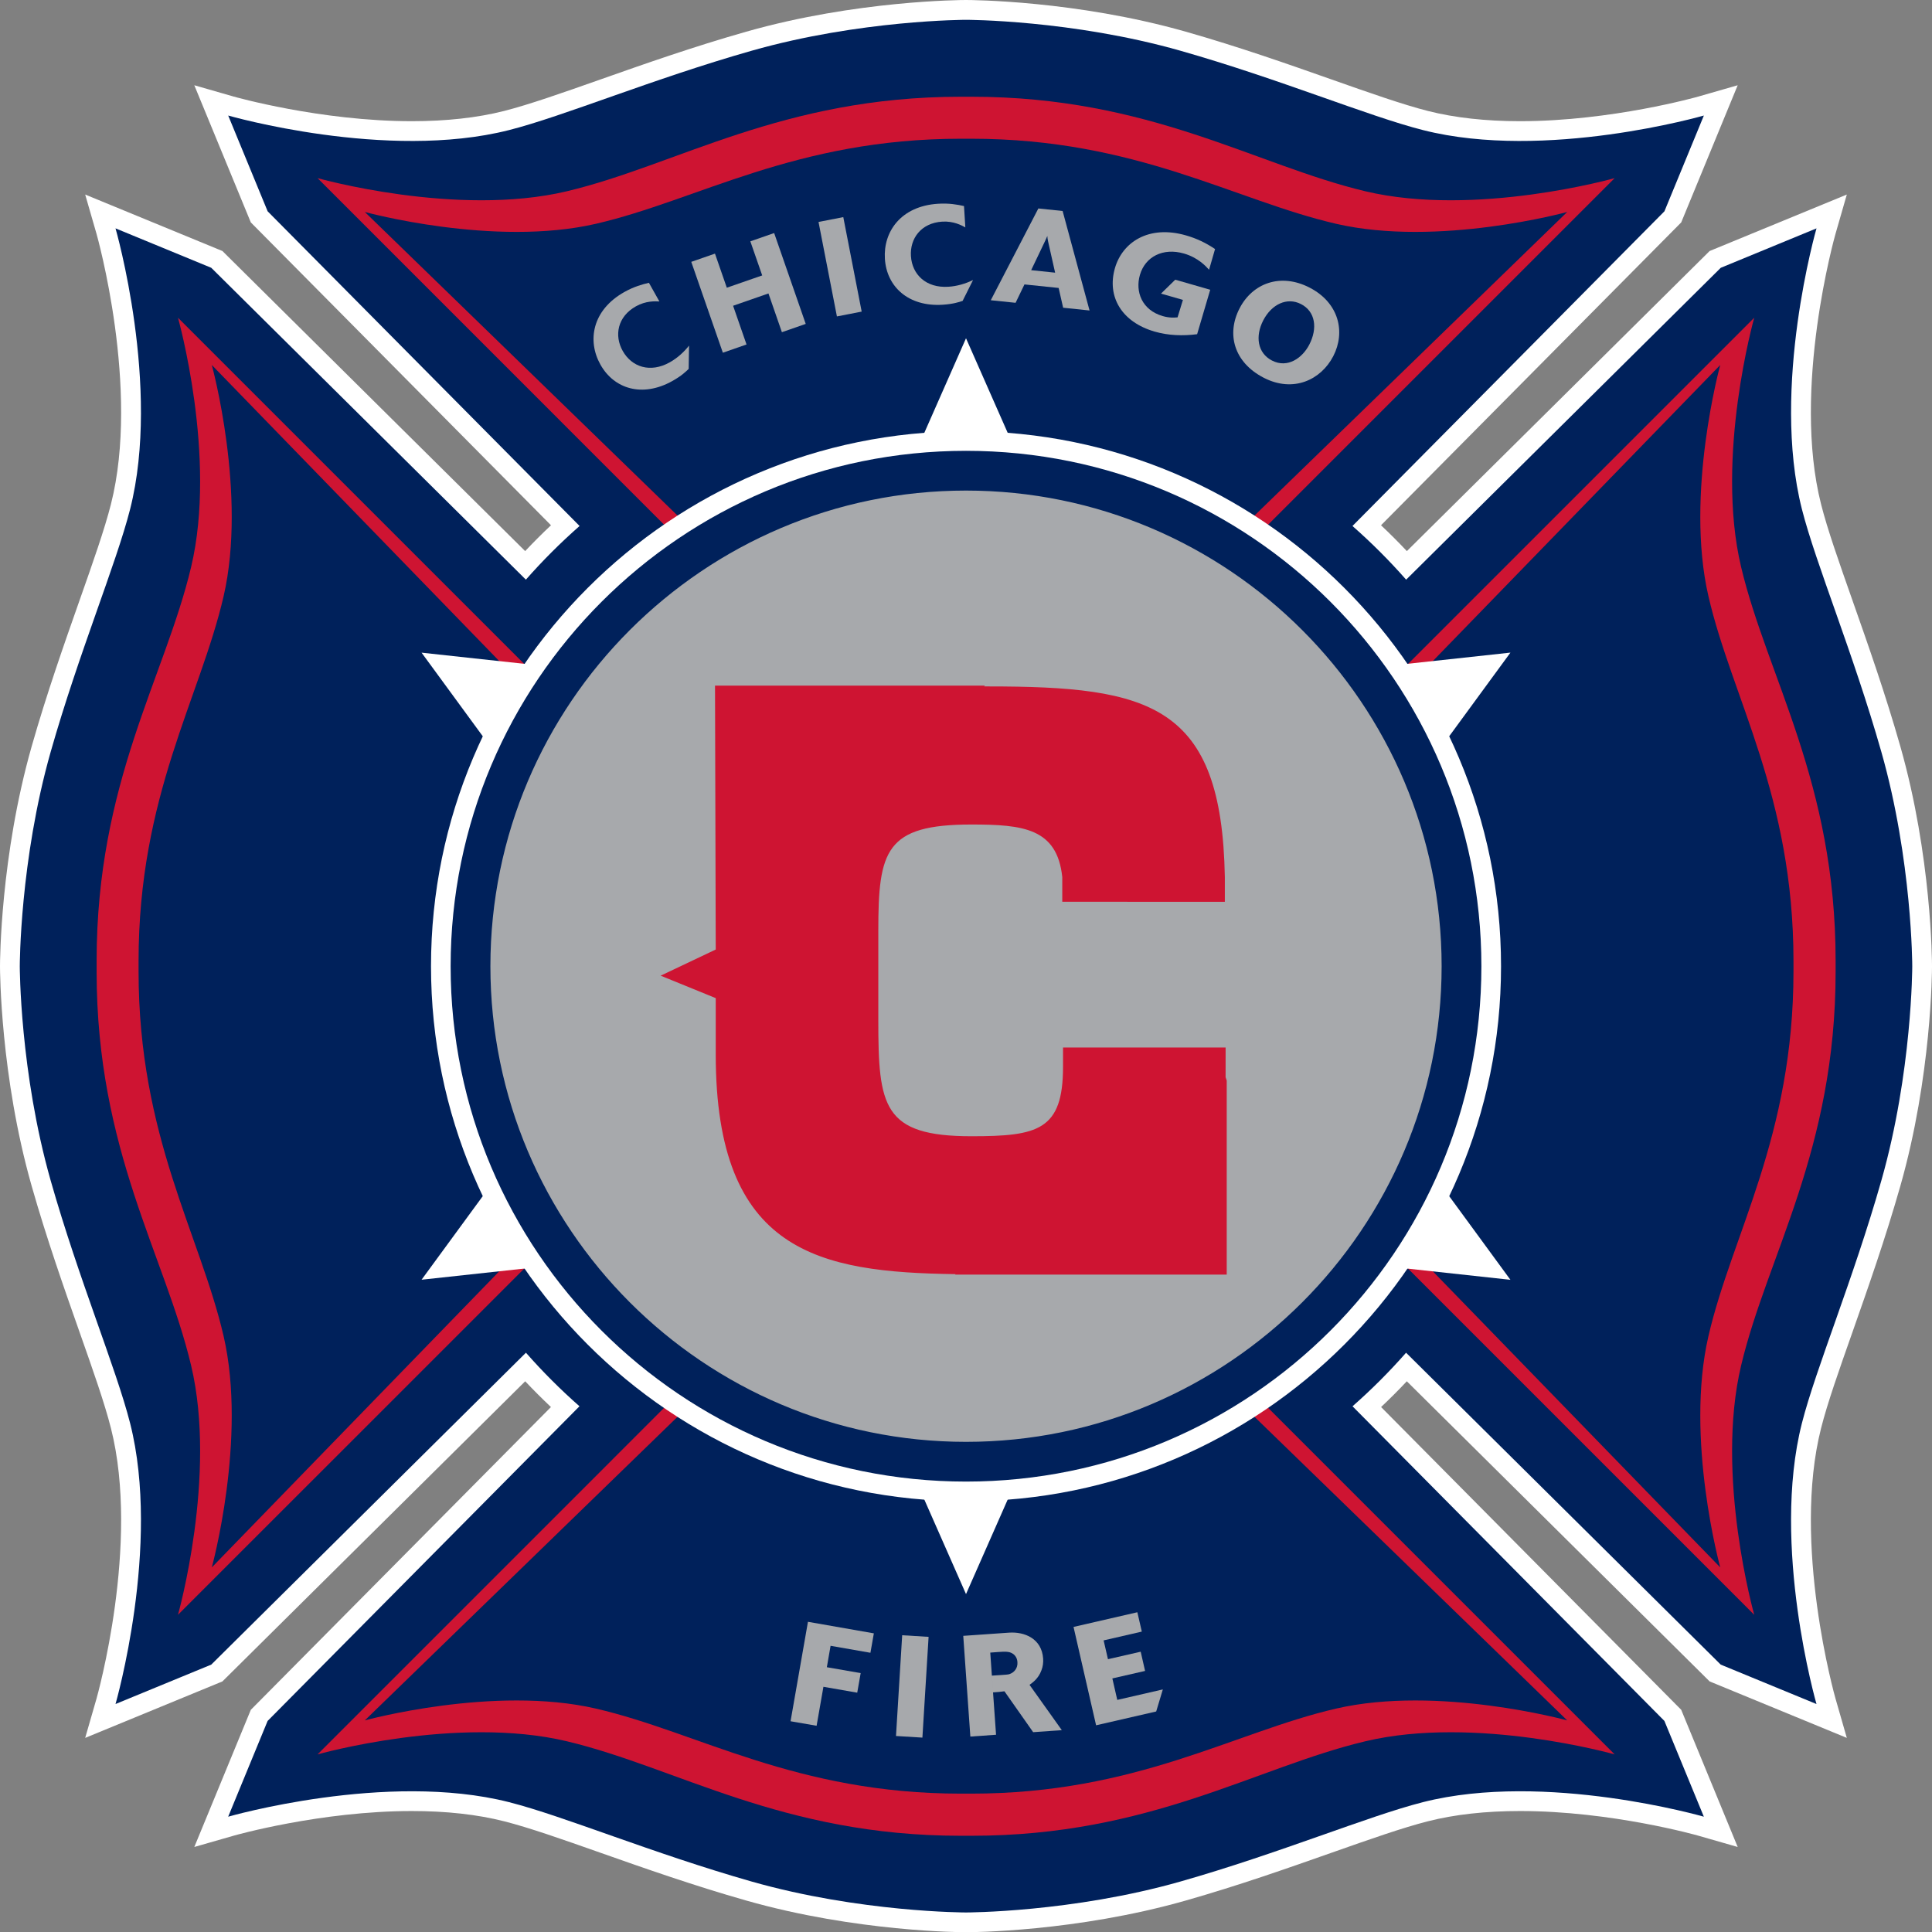
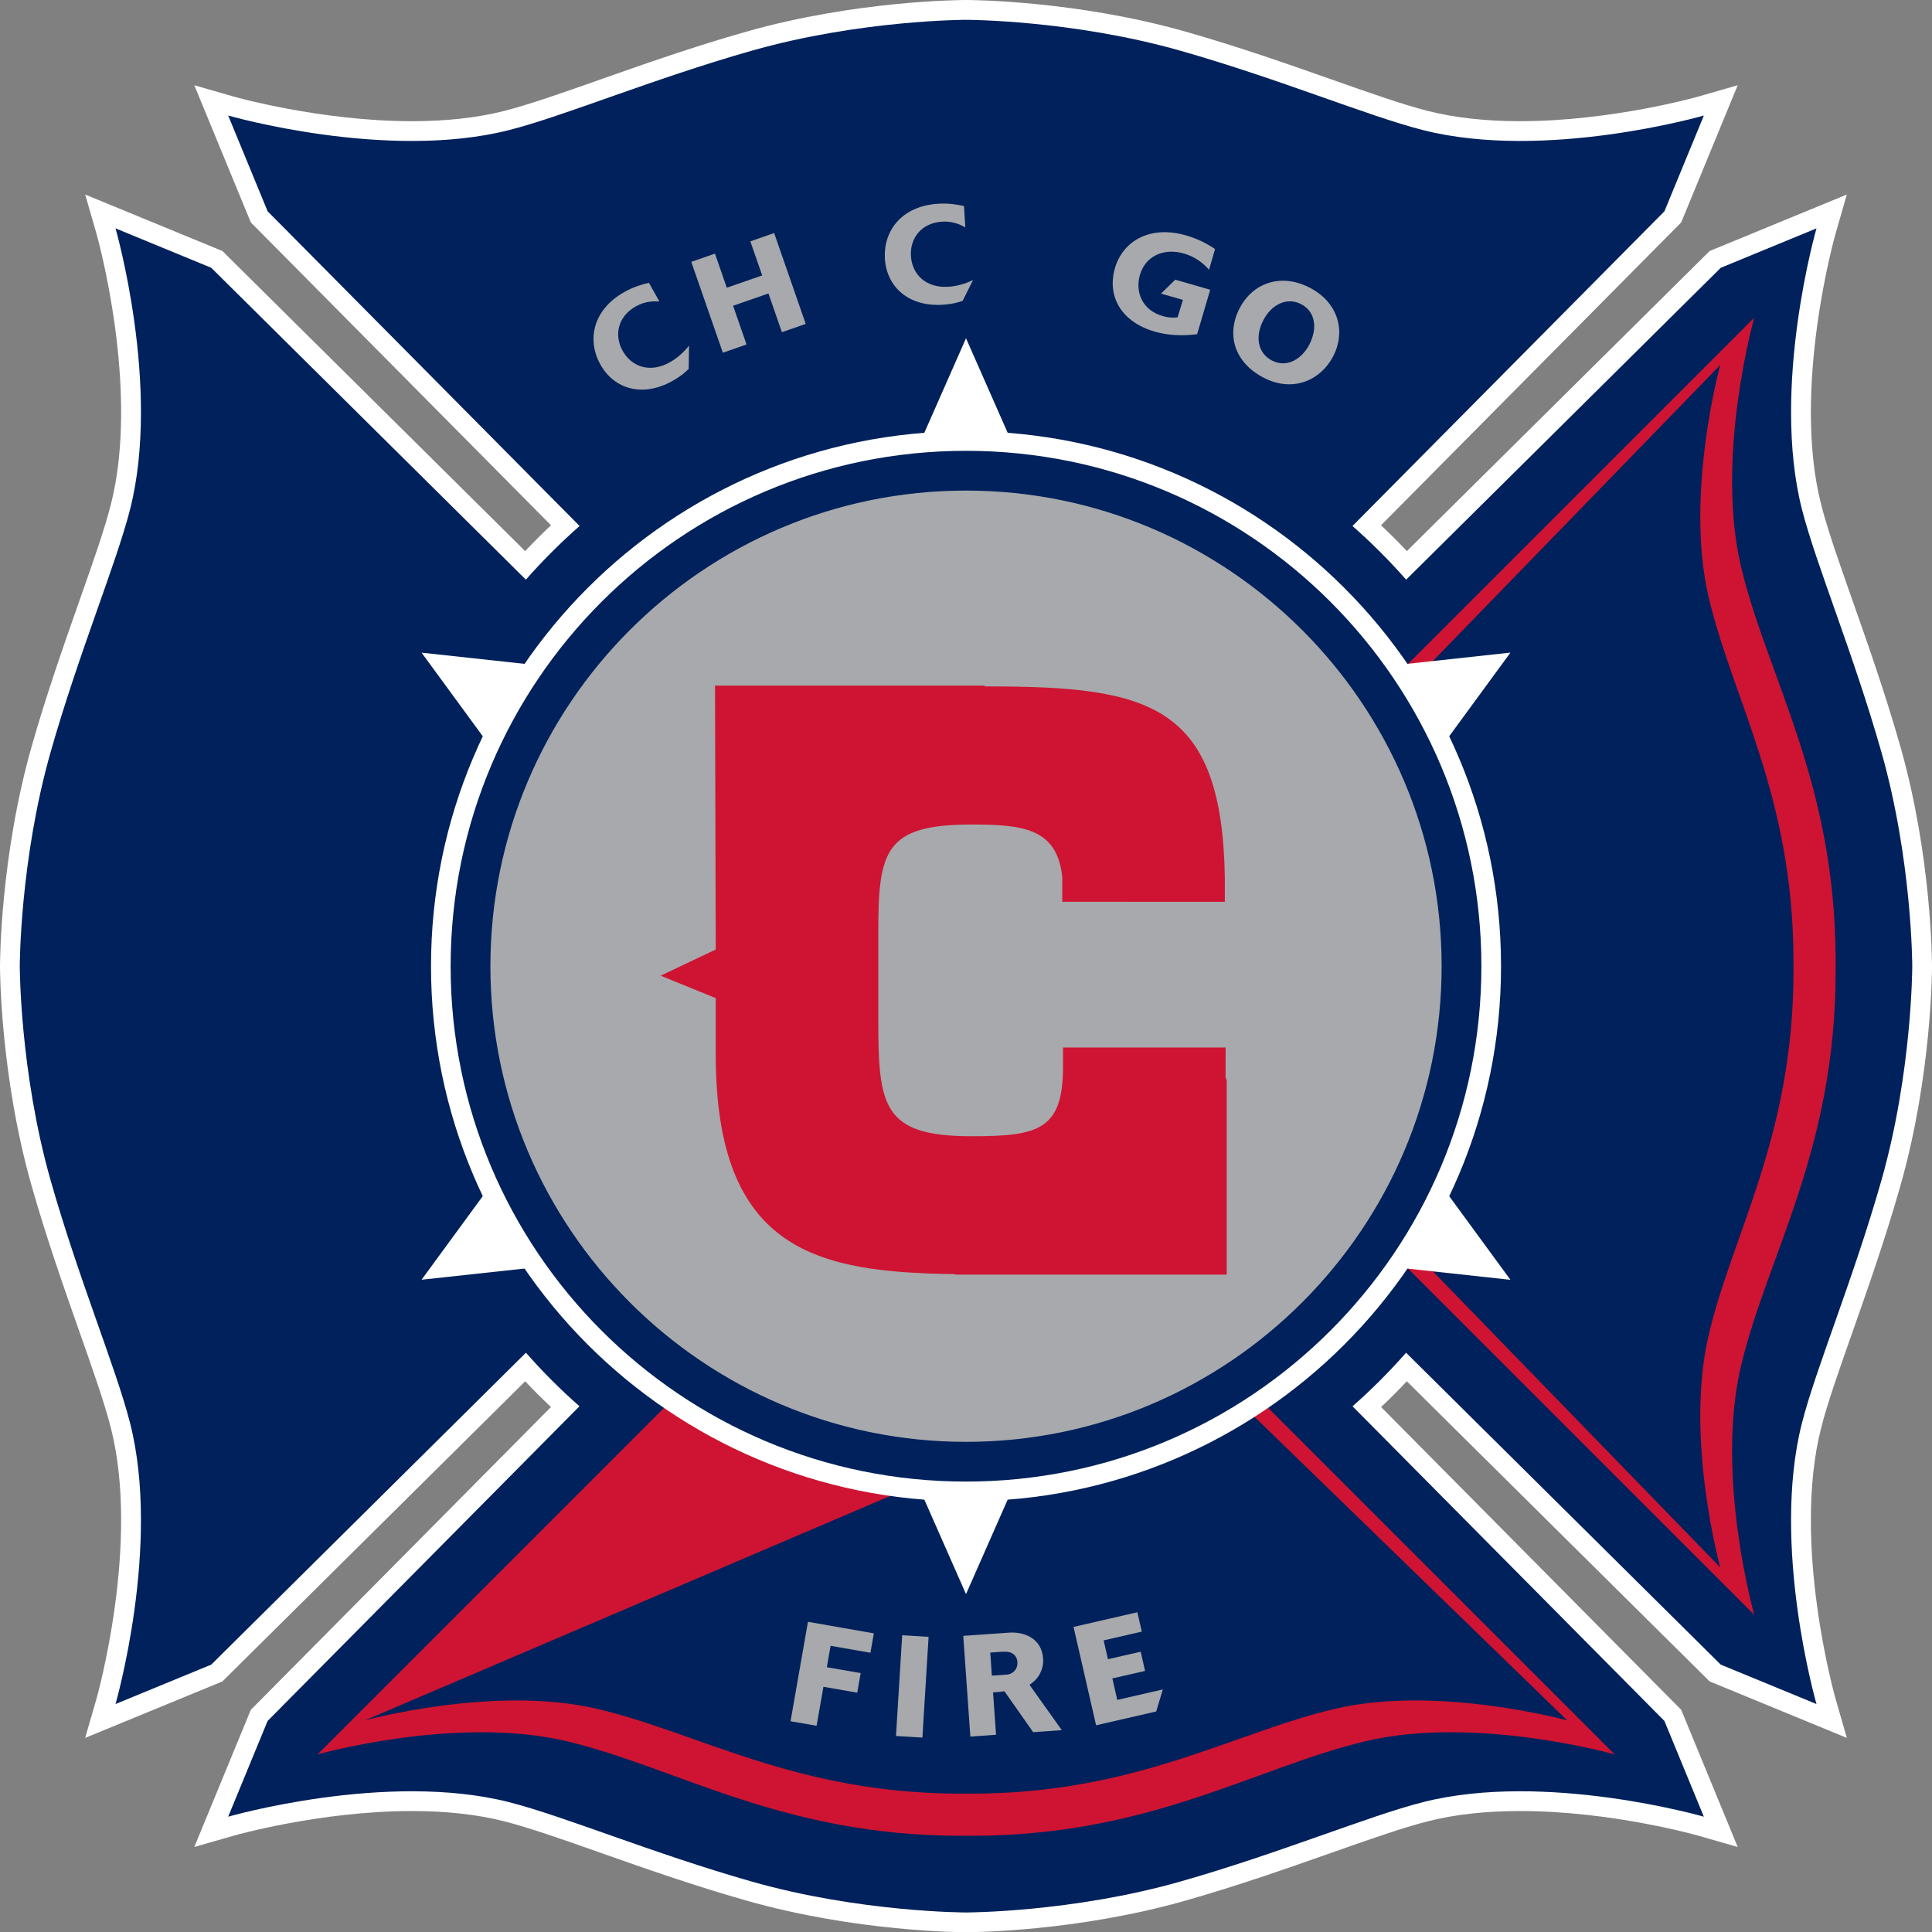
<svg xmlns="http://www.w3.org/2000/svg" xmlns:ns1="http://sodipodi.sourceforge.net/DTD/sodipodi-0.dtd" xmlns:ns2="http://www.inkscape.org/namespaces/inkscape" id="Layer_1" x="0px" y="0px" width="1000" height="1000.115" viewBox="0 0 1000 1000.115" xml:space="preserve" ns1:docname="Chicago_Fire_logo.svg" ns2:version="0.92.4 (5da689c313, 2019-01-14)">
  <rect x="0" y="0" width="1000" height="1000.115" fill="#808080" stroke="none" />
  <defs id="defs65" />
  <path d="m 973.78,611.08 c 16,-56.23 16,-110.97 16,-110.97 0,0 0,-54.735 -16,-110.955 -14.625,-51.36 -33.895,-97.235 -41.11,-125.59 -16.105,-63.405 7.55,-145.365 7.55,-145.365 l -49.56,20.415 -162.845,161.42 c -8.65,-9.845 -17.93,-19.11 -27.78,-27.78 l 161.47,-162.885 20.415,-49.57 c 0,0 -81.965,23.66 -145.365,7.535 -28.355,-7.185 -74.225,-26.46 -125.575,-41.08 -56.22,-16 -110.97,-16 -110.97,-16 0,0 -54.735,0 -110.955,16 -51.36,14.62 -97.245,33.895 -125.59,41.08 -63.415,16.13 -145.35,-7.535 -145.35,-7.535 l 20.415,49.57 161.46,162.88 c -9.86,8.665 -19.135,17.935 -27.795,27.78 l -162.845,-161.42 -49.56,-20.415 c 0,0 23.65,81.965 7.555,145.365 -7.21,28.355 -26.49,74.23 -41.11,125.58 -16,56.23 -16,110.965 -16,110.965 0,0 0,54.74 16,110.97 14.62,51.36 33.895,97.22 41.11,125.575 16.1,63.42 -7.555,145.355 -7.555,145.355 l 49.56,-20.405 162.875,-161.44 c 8.63,9.83 17.905,19.095 27.71,27.725 l -161.415,162.865 -20.415,49.57 c 0,0 81.94,-23.65 145.35,-7.535 28.345,7.195 74.23,26.46 125.59,41.095 56.22,16.01 110.955,16.01 110.955,16.01 0,0 54.75,0 110.97,-16.01 51.355,-14.635 97.22,-33.895 125.575,-41.095 63.405,-16.12 145.365,7.535 145.365,7.535 l -20.415,-49.57 -161.43,-162.86 c 9.81,-8.63 19.07,-17.88 27.715,-27.725 l 162.87,161.44 49.56,20.405 c 0,0 -23.65,-81.94 -7.55,-145.355 7.225,-28.355 26.495,-74.215 41.12,-125.575" id="path2" ns2:connector-curvature="0" style="fill:#ffffff;stroke-width:5" />
  <path d="m 500.005,1000.115 c -2.305,0 -56.83,-0.175 -113.765,-16.405 -27.4,-7.8 -52.985,-16.815 -75.54,-24.765 -19.75,-6.96 -36.815,-12.97 -49.76,-16.25 -13.855,-3.525 -29.92,-5.31 -47.755,-5.31 -47.35,0 -91.805,12.625 -92.255,12.77 l -20.355,5.84 29.25,-71 155.345,-156.715 c -4.565,-4.325 -9.03,-8.77 -13.33,-13.33 l -156.72,155.35 -71.03,29.235 5.87,-20.34 c 0.225,-0.79 22.67,-80.1 7.445,-140.015 -3.28,-12.965 -9.29,-29.995 -16.25,-49.755 -7.95,-22.575 -16.955,-48.145 -24.765,-75.545 C 0.2,556.93 0,502.4 0,500.105 c 0,-2.295 0.2,-56.815 16.39,-113.775 7.815,-27.395 16.815,-52.96 24.765,-75.53 6.96,-19.75 12.97,-36.815 16.25,-49.76 15.225,-59.9 -7.22,-139.21 -7.445,-140.01 l -5.87,-20.34 71.03,29.235 156.7,155.32 c 4.315,-4.58 8.78,-9.055 13.37,-13.37 l -155.37,-156.755 -29.25,-71 20.355,5.855 c 0.45,0.125 44.895,12.755 92.255,12.755 17.83,0 33.895,-1.78 47.755,-5.295 12.955,-3.31 30.035,-9.315 49.81,-16.29 C 333.295,33.195 358.85,24.19 386.24,16.405 443.175,0.205 497.7,0 500.005,0 c 2.295,0 56.82,0.205 113.755,16.405 27.375,7.79 52.945,16.79 75.495,24.74 19.775,6.975 36.855,12.98 49.82,16.29 13.85,3.51 29.91,5.295 47.745,5.295 47.365,-0.015 91.805,-12.625 92.255,-12.755 l 20.355,-5.855 -29.235,71 -155.385,156.755 c 4.6,4.315 9.055,8.79 13.38,13.37 l 156.705,-155.32 71.015,-29.235 -5.855,20.34 c -0.24,0.8 -22.685,80.105 -7.46,140.01 3.28,12.945 9.3,29.995 16.25,49.76 7.95,22.575 16.97,48.14 24.765,75.54 16.215,56.96 16.39,111.475 16.39,113.765 0,2.29 -0.175,56.82 -16.39,113.765 -7.8,27.4 -16.815,52.96 -24.75,75.545 -6.965,19.76 -12.985,36.8 -16.265,49.77 -15.225,59.9 7.22,139.21 7.46,140 l 5.855,20.34 -71.015,-29.235 -156.73,-155.345 c -4.3,4.575 -8.74,9.015 -13.315,13.33 l 155.345,156.715 29.235,71 -20.355,-5.84 c -0.45,-0.14 -44.895,-12.77 -92.255,-12.77 -17.83,0 -33.895,1.78 -47.745,5.31 -12.955,3.28 -30.02,9.29 -49.785,16.25 -22.56,7.95 -48.125,16.97 -75.525,24.765 -56.94,16.235 -111.465,16.41 -113.76,16.41 m -286.82,-83.18 c 19.54,0 37.295,1.995 52.785,5.935 13.845,3.51 31.315,9.67 51.53,16.775 22.285,7.865 47.555,16.77 74.34,24.38 54.025,15.4 107.44,15.64 108.17,15.64 0.73,0 54.165,-0.24 108.16,-15.64 26.8,-7.61 52.055,-16.515 74.34,-24.365 20.23,-7.125 37.685,-13.28 51.53,-16.79 15.5,-3.935 33.255,-5.935 52.785,-5.935 30.7,0 59.63,4.83 77.99,8.73 l -11.99,-29.13 -167.65,-169.155 8.155,-7.165 c 9.455,-8.315 18.47,-17.33 26.795,-26.795 l 7.165,-8.155 169.155,167.65 29.115,12 c -6.18,-28.955 -14.635,-84.08 -2.785,-130.78 3.51,-13.845 9.67,-31.3 16.79,-51.515 7.86,-22.3 16.745,-47.57 24.38,-74.355 15.385,-54.08 15.61,-107.63 15.61,-108.16 0,-0.53 -0.225,-54.06 -15.61,-108.145 -7.635,-26.81 -16.53,-52.08 -24.38,-74.365 -7.125,-20.215 -13.28,-37.685 -16.79,-51.515 -11.85,-46.69 -3.4,-101.84 2.785,-130.785 l -29.115,12 -169.145,167.65 -7.16,-8.165 c -8.315,-9.47 -17.36,-18.495 -26.85,-26.845 l -8.15,-7.165 167.685,-169.17 11.99,-29.155 c -18.36,3.91 -47.29,8.74 -77.99,8.74 C 767.3,83.185 749.54,81.18 734.04,77.25 720.185,73.73 702.71,67.57 682.465,60.45 660.18,52.59 634.935,43.705 608.175,36.085 554.08,20.67 500.545,20.46 500.015,20.46 c -0.53,0 -54.08,0.22 -108.18,15.635 -26.765,7.62 -52.02,16.505 -74.29,24.365 -20.24,7.125 -37.72,13.28 -51.575,16.8 -15.49,3.925 -33.24,5.935 -52.785,5.935 -30.685,0 -59.63,-4.83 -77.99,-8.74 l 11.99,29.155 167.7,169.17 -8.155,7.175 c -9.48,8.315 -18.505,17.36 -26.845,26.835 l -7.175,8.165 -169.115,-167.655 -29.13,-12 c 6.17,28.945 14.65,84.095 2.785,130.785 -3.52,13.83 -9.655,31.3 -16.8,51.53 -7.85,22.27 -16.745,47.54 -24.38,74.335 -15.385,54.1 -15.6,107.63 -15.6,108.175 0,0.515 0.215,54.065 15.6,108.145 7.635,26.785 16.53,52.055 24.38,74.355 7.15,20.215 13.28,37.67 16.8,51.515 11.865,46.675 3.39,101.825 -2.785,130.78 l 29.13,-12 169.145,-167.65 7.16,8.155 c 8.305,9.445 17.31,18.455 26.81,26.795 l 8.125,7.175 -167.645,169.145 -11.99,29.13 c 18.355,-3.905 47.3,-8.735 77.985,-8.735" id="path4" ns2:connector-curvature="0" style="fill:#ffffff;stroke-width:5" />
  <path d="m 973.78,611.08 c 16,-56.23 16,-110.97 16,-110.97 0,0 0,-54.735 -16,-110.955 -14.625,-51.36 -33.895,-97.235 -41.11,-125.59 -16.105,-63.405 7.55,-145.365 7.55,-145.365 l -49.56,20.415 -162.845,161.42 c -8.65,-9.845 -17.93,-19.11 -27.78,-27.78 l 161.47,-162.885 20.415,-49.57 c 0,0 -81.965,23.66 -145.365,7.535 -28.355,-7.185 -74.225,-26.46 -125.575,-41.08 -56.22,-16 -110.97,-16 -110.97,-16 0,0 -54.735,0 -110.955,16 -51.36,14.62 -97.245,33.895 -125.59,41.08 -63.415,16.13 -145.35,-7.535 -145.35,-7.535 l 20.415,49.57 161.46,162.88 c -9.86,8.665 -19.135,17.935 -27.795,27.78 l -162.845,-161.42 -49.56,-20.415 c 0,0 23.65,81.965 7.555,145.365 -7.21,28.355 -26.49,74.23 -41.11,125.58 -16,56.23 -16,110.965 -16,110.965 0,0 0,54.74 16,110.97 14.62,51.36 33.895,97.22 41.11,125.575 16.1,63.42 -7.555,145.355 -7.555,145.355 l 49.56,-20.405 162.875,-161.44 c 8.63,9.83 17.905,19.095 27.71,27.725 l -161.415,162.865 -20.415,49.57 c 0,0 81.94,-23.65 145.35,-7.535 28.345,7.195 74.23,26.46 125.59,41.095 56.22,16.01 110.955,16.01 110.955,16.01 0,0 54.75,0 110.97,-16.01 51.355,-14.635 97.22,-33.895 125.575,-41.095 63.405,-16.12 145.365,7.535 145.365,7.535 l -20.415,-49.57 -161.43,-162.86 c 9.81,-8.63 19.07,-17.88 27.715,-27.725 l 162.87,161.44 49.56,20.405 c 0,0 -23.65,-81.94 -7.55,-145.355 7.225,-28.355 26.495,-74.215 41.12,-125.575" id="path6" ns2:connector-curvature="0" style="fill:#00215b;stroke-width:5" />
  <path d="m 630.6,702.925 205.145,205.145 c 0,0 -72.015,-20.38 -129.065,-6.785 -57.07,13.585 -111.41,48.905 -203.795,48.905 h -5.645 c -92.395,0 -146.745,-35.32 -203.805,-48.905 -57.055,-13.595 -129.065,6.785 -129.065,6.785 l 205.13,-205.145 z" id="path8" ns2:connector-curvature="0" style="fill:#ce1432;stroke-width:5" />
  <path d="m 702.845,369.6 205.145,-205.145 c 0,0 -20.38,72.005 -6.785,129.065 13.585,57.045 48.905,111.405 48.905,203.795 v 5.64 c 0,92.395 -35.32,146.735 -48.905,203.795 -13.595,57.07 6.785,129.065 6.785,129.065 l -205.145,-205.13 z" id="path10" ns2:connector-curvature="0" style="fill:#ce1432;stroke-width:5" />
-   <path d="m 630.6,297.345 205.145,-205.145 c 0,0 -72.015,20.38 -129.065,6.795 -57.07,-13.58 -111.41,-48.92 -203.795,-48.92 h -5.645 c -92.395,0 -146.745,35.34 -203.805,48.92 -57.055,13.585 -129.065,-6.795 -129.065,-6.795 l 205.13,205.145 z" id="path12" ns2:connector-curvature="0" style="fill:#ce1432;stroke-width:5" />
-   <path d="M 297.28,369.6 92.12,164.455 c 0,0 20.38,72.005 6.795,129.065 -13.565,57.045 -48.905,111.405 -48.905,203.795 v 5.64 c 0,92.395 35.34,146.735 48.905,203.795 13.585,57.07 -6.795,129.065 -6.795,129.065 l 205.16,-205.13 z" id="path14" ns2:connector-curvature="0" style="fill:#ce1432;stroke-width:5" />
-   <path d="m 621.005,705.845 190.175,184.63 c 0,0 -66.74,-18.345 -119.65,-6.105 -52.895,12.225 -103.265,44.015 -188.905,44.015 h -5.23 c -85.665,0 -136.025,-31.785 -188.92,-44.015 -52.88,-12.24 -119.645,6.105 -119.645,6.105 L 379,705.845 Z" id="path16" ns2:connector-curvature="0" style="fill:#00215b;stroke-width:5" />
+   <path d="m 621.005,705.845 190.175,184.63 c 0,0 -66.74,-18.345 -119.65,-6.105 -52.895,12.225 -103.265,44.015 -188.905,44.015 h -5.23 c -85.665,0 -136.025,-31.785 -188.92,-44.015 -52.88,-12.24 -119.645,6.105 -119.645,6.105 Z" id="path16" ns2:connector-curvature="0" style="fill:#00215b;stroke-width:5" />
  <path d="m 705.765,379.095 184.63,-190.175 c 0,0 -18.355,66.74 -6.12,119.65 12.225,52.895 44.03,103.265 44.03,188.905 v 5.24 c 0,85.655 -31.8,136.015 -44.03,188.91 -12.235,52.89 6.12,119.66 6.12,119.66 l -184.63,-190.185 z" id="path18" ns2:connector-curvature="0" style="fill:#00215b;stroke-width:5" />
  <path d="m 621.005,294.345 190.175,-184.63 c 0,0 -66.74,18.345 -119.65,6.11 -52.895,-12.225 -103.265,-44.02 -188.905,-44.02 h -5.23 c -85.665,0 -136.025,31.79 -188.92,44.02 -52.88,12.235 -119.645,-6.11 -119.645,-6.11 l 190.17,184.63 z" id="path20" ns2:connector-curvature="0" style="fill:#00215b;stroke-width:5" />
  <path d="m 294.26,379.095 -184.63,-190.175 c 0,0 18.33,66.74 6.12,119.65 -12.24,52.895 -44.03,103.265 -44.03,188.905 v 5.24 c 0,85.655 31.785,136.015 44.03,188.91 12.21,52.89 -6.12,119.66 -6.12,119.66 l 184.63,-190.185 z" id="path22" ns2:connector-curvature="0" style="fill:#00215b;stroke-width:5" />
  <path d="m 356.46,190.94 c -1.365,1.33 -3.65,3.585 -8.45,6.27 -15.565,8.7 -30.21,4.065 -37.235,-8.505 -6.87,-12.235 -4.39,-28.165 12.465,-37.605 4.93,-2.745 9.205,-3.935 12.64,-4.725 l 5.42,9.66 c -2.11,-0.11 -6.95,-0.405 -12.13,2.505 -9.595,5.365 -11.325,15.135 -6.87,23.075 4.69,8.365 14.235,11.57 24.34,5.94 3.87,-2.17 7.27,-5.205 10.005,-8.675 z" id="path24" ns2:connector-curvature="0" style="fill:#a7a9ac;stroke-width:5" />
  <polygon points="74.83,36.513 71.56,27.107 74.013,26.255 75.239,29.783 78.903,28.512 77.675,24.983 80.14,24.125 83.408,33.53 80.942,34.389 79.551,30.378 75.889,31.652 77.28,35.66 " id="polygon26" style="fill:#a7a9ac" transform="scale(5)" />
-   <rect x="393.904" y="193.723" transform="rotate(-11.017)" width="13.06" height="49.821" id="rect28" style="fill:#a7a9ac;stroke-width:5" />
  <path d="m 498.25,155.74 c -1.805,0.6 -4.845,1.64 -10.335,1.99 -17.805,1.13 -29.005,-9.405 -29.895,-23.765 -0.895,-14.01 8.235,-27.285 27.515,-28.505 5.64,-0.36 9.98,0.415 13.43,1.19 l 0.69,11.05 c -1.83,-1.015 -6.07,-3.35 -11.985,-2.985 -10.96,0.705 -16.755,8.765 -16.175,17.84 0.6,9.555 7.825,16.605 19.375,15.865 4.43,-0.275 8.82,-1.545 12.78,-3.485 z" id="path30" ns2:connector-curvature="0" style="fill:#a7a9ac;stroke-width:5" />
-   <path d="m 563.95,160.71 -13.67,-1.43 -2.33,-10.235 -17.695,-1.83 -4.59,9.515 -12.84,-1.33 24.63,-47.5 12.555,1.305 z m -17.82,-19.575 -3.645,-16.19 c -0.215,-1.15 -0.325,-1.53 -0.39,-2.8 -0.665,1.48 -0.675,1.62 -1.04,2.36 l -7.325,15.335 z" id="path32" ns2:connector-curvature="0" style="fill:#a7a9ac;stroke-width:5" />
  <path d="m 619.63,172.985 c -7.39,0.95 -14.89,0.705 -21.995,-1.355 -17,-4.905 -24.83,-18.02 -20.54,-32.87 3.84,-13.29 17.37,-22.52 36.82,-16.905 5.54,1.605 10.13,3.8 14.995,7.045 l -3.095,10.715 c -1.72,-1.91 -5.805,-6.31 -12.995,-8.39 -10.86,-3.125 -20.08,1.625 -22.81,11.11 -2.485,8.615 1,18.145 11.85,21.28 3.455,0.99 5.855,0.79 7.645,0.655 l 2.775,-9.045 -11.34,-3.255 7.375,-7.2 18.095,5.205 z" id="path34" ns2:connector-curvature="0" style="fill:#a7a9ac;stroke-width:5" />
  <path d="m 654.065,195.505 c -15.4,-7.975 -19.35,-22.62 -12.465,-35.9 6.685,-12.97 21.155,-18.51 36.27,-10.725 15.275,7.91 18.645,23.06 12.225,35.475 -6.31,12.205 -20.61,19.11 -36.03,11.15 m 23.61,-17.105 c 4.415,-8.525 3.16,-17.17 -4.24,-20.99 -7.26,-3.76 -15.26,0.05 -19.6,8.45 -4.2,8.14 -3,16.855 4.515,20.74 8.225,4.255 15.865,-1.48 19.325,-8.2" id="path36" ns2:connector-curvature="0" style="fill:#a7a9ac;stroke-width:5" />
  <polygon points="85.981,170.373 85.595,172.59 89.097,173.199 88.74,175.226 85.241,174.616 84.534,178.651 81.838,178.183 83.639,167.888 90.461,169.084 90.107,171.095 " id="polygon38" style="fill:#a7a9ac" transform="scale(5)" />
  <rect x="517.983" y="816.175" transform="rotate(3.515)" width="13.695" height="52.249" id="rect40" style="fill:#a7a9ac;stroke-width:5" />
  <path d="m 549.59,895.52 -14.825,1.055 -14.87,-21.17 c -2.575,0.34 -2.935,0.365 -5.9,0.565 l 1.56,21.935 -13.305,0.94 -3.67,-52.13 23.625,-1.655 c 8.125,-0.575 16.99,3.085 17.72,13.37 0.15,2.145 -0.135,4.24 -0.89,6.145 -1.56,4.27 -4.54,6.325 -6.155,7.49 z m -35.665,-20.655 -0.525,-7.565 c 1.605,-0.175 7.825,-0.36 8.995,-0.75 2.68,-0.855 4.45,-3.2 4.225,-6.245 -0.15,-2.36 -1.44,-3.815 -2.62,-4.48 -1.77,-1.14 -4.285,-0.95 -7.16,-0.76 l -4.285,0.315 z" id="path42" ns2:connector-curvature="0" style="fill:#a7a9ac;stroke-width:5" />
  <polygon points="114.247,169.813 114.696,171.76 118.084,170.984 118.538,172.974 115.15,173.749 115.659,175.974 120.377,174.888 119.689,177.172 113.467,178.602 111.132,168.419 117.738,166.899 118.2,168.903 " id="polygon44" style="fill:#a7a9ac" transform="scale(5)" />
  <polygon points="67.401,100.021 43.641,132.476 83.729,128.122 100.001,165.021 116.271,128.122 156.359,132.486 132.596,100.021 156.359,67.558 116.271,71.919 100.001,35.018 83.729,71.922 43.641,67.563 " id="polygon46" style="fill:#ffffff" transform="scale(5)" />
  <path d="m 776.935,500.13 c 0,152.955 -123.985,276.93 -276.93,276.93 -152.94,0 -276.915,-123.975 -276.915,-276.93 C 223.09,347.175 347.065,223.19 500.005,223.19 c 152.945,0.005 276.93,123.99 276.93,276.94" id="path48" ns2:connector-curvature="0" style="fill:#ffffff;stroke-width:5" />
  <path d="m 766.765,500.105 c 0,147.325 -119.435,266.76 -266.76,266.76 -147.325,0 -266.76,-119.435 -266.76,-266.76 0,-147.31 119.435,-266.76 266.76,-266.76 147.325,0 266.76,119.455 266.76,266.76" id="path50" ns2:connector-curvature="0" style="fill:#00215b;stroke-width:5" />
  <path d="m 744.895,500.105 c 0,135.26 -109.64,244.89 -244.89,244.89 -135.26,0 -244.89,-109.63 -244.89,-244.89 0,-135.245 109.63,-244.89 244.89,-244.89 135.25,0.005 244.89,109.65 244.89,244.89" id="path52" ns2:connector-curvature="0" style="fill:#a7a9ac;stroke-width:5" />
  <path d="m 500.005,746.3 c -135.76,0 -246.175,-110.44 -246.175,-246.19 0,-135.745 110.415,-246.19 246.175,-246.19 135.76,0 246.18,110.445 246.18,246.19 0,135.75 -110.42,246.19 -246.18,246.19 m 0,-489.785 c -134.315,0 -243.58,109.285 -243.58,243.595 0,134.32 109.265,243.6 243.58,243.6 134.32,0 243.585,-109.275 243.585,-243.6 0,-134.31 -109.265,-243.595 -243.585,-243.595" id="path54" ns2:connector-curvature="0" style="fill:#a7a9ac;stroke-width:5" />
  <path d="m 453.32,481.7 c 0,-42.36 4.35,-56.23 49.495,-56.23 26.925,0 45.53,1.99 48.3,28.515 v 11.49 h 81.555 v -11.49 c -1.58,-89.085 -39.58,-97.39 -121.15,-97.39 -1.72,0 -3.415,0.015 -5.115,0.025 l 0.4,-0.44 H 371.39 v 114.42 l 0.35,-0.24 v 21.935 l -26.57,12.625 26.57,10.85 v 30.075 c 0,102.14 52.32,111.63 125.855,112.385 l -0.2,0.23 h 136.25 v -99.16 l -0.59,0.28 c 0.015,-2.455 0.015,-4.915 0.015,-7.395 v -8.705 h -81.55 v 8.705 c 0,34.85 -15.855,37.215 -48.705,37.215 -47.52,0 -49.495,-17.015 -49.495,-61.355 z" id="path56" ns2:connector-curvature="0" style="fill:#ce1432;stroke-width:5" />
  <path d="m 634.95,659.745 h -140.6 l 0.265,-0.25 c -70.575,-0.98 -124.15,-11.01 -124.15,-113.645 v -29.22 l -28.515,-11.625 28.515,-13.53 -0.375,-136.585 h 139.7 l -0.405,0.4 h 2.135 c 83.93,0 120.875,9.33 122.455,98.665 v 12.805 H 549.83 v -12.78 c -2.66,-25.305 -20.34,-27.21 -47.01,-27.21 -44.47,0 -48.21,13.42 -48.21,54.94 v 46.31 c 0,44.645 2.335,60.095 48.21,60.095 34.41,0 47.4,-3.095 47.4,-35.94 v -9.995 h 84.155 l -0.01,15.4 0.585,1.73 z m -134.545,-2.58 H 632.36 v -95.87 l -0.015,0.01 -0.575,-1.745 0.025,-14.81 h -78.98 v 7.425 c 0,36.73 -18.08,38.51 -49.995,38.51 -48.835,0 -50.79,-18.085 -50.79,-62.665 v -46.31 c 0,-42.625 4.165,-57.525 50.79,-57.525 27.22,0 46.71,2.12 49.58,29.675 v 10.315 h 78.995 v -10.195 c -1.56,-87.015 -37.71,-96.11 -119.875,-96.11 l -8.115,0.04 0.415,-0.455 H 372.695 l 0.35,135.65 -24.68,11.725 24.68,10.075 v 30.945 c 0,101.93 51.615,110.33 124.565,111.085 l 2.97,0.025 z" id="path58" ns2:connector-curvature="0" style="fill:#ce1432;stroke-width:5" />
</svg>